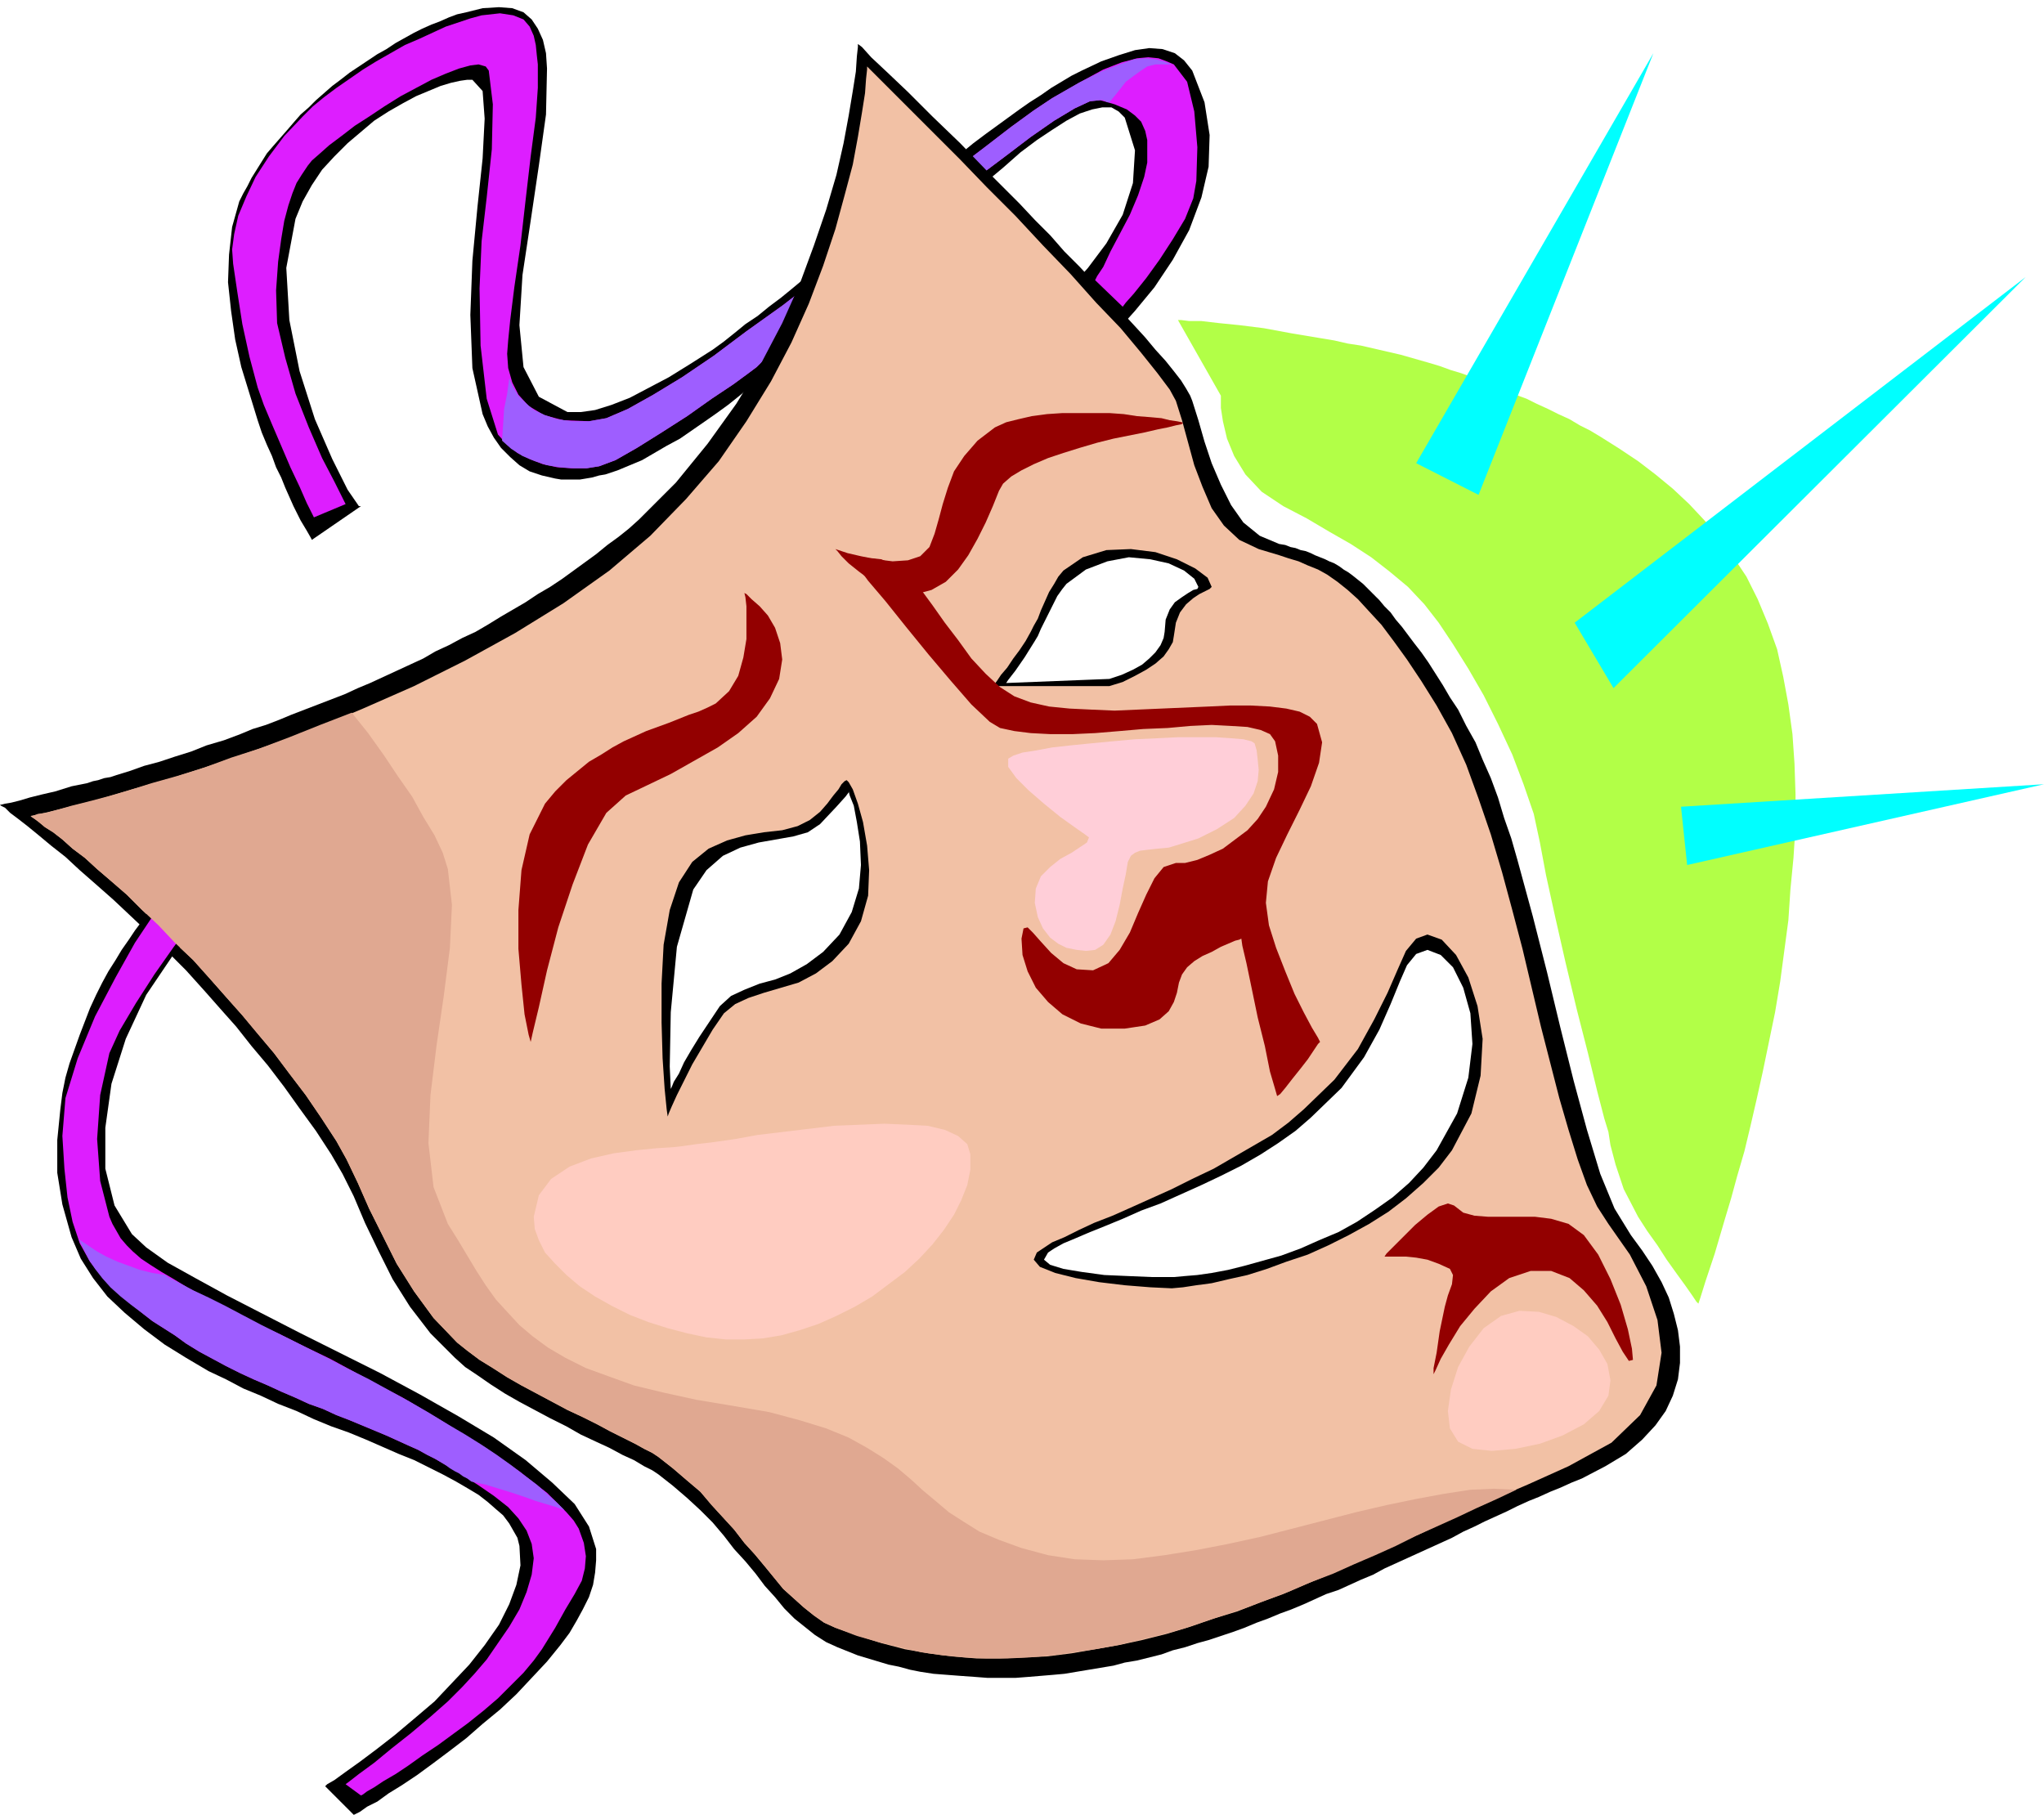
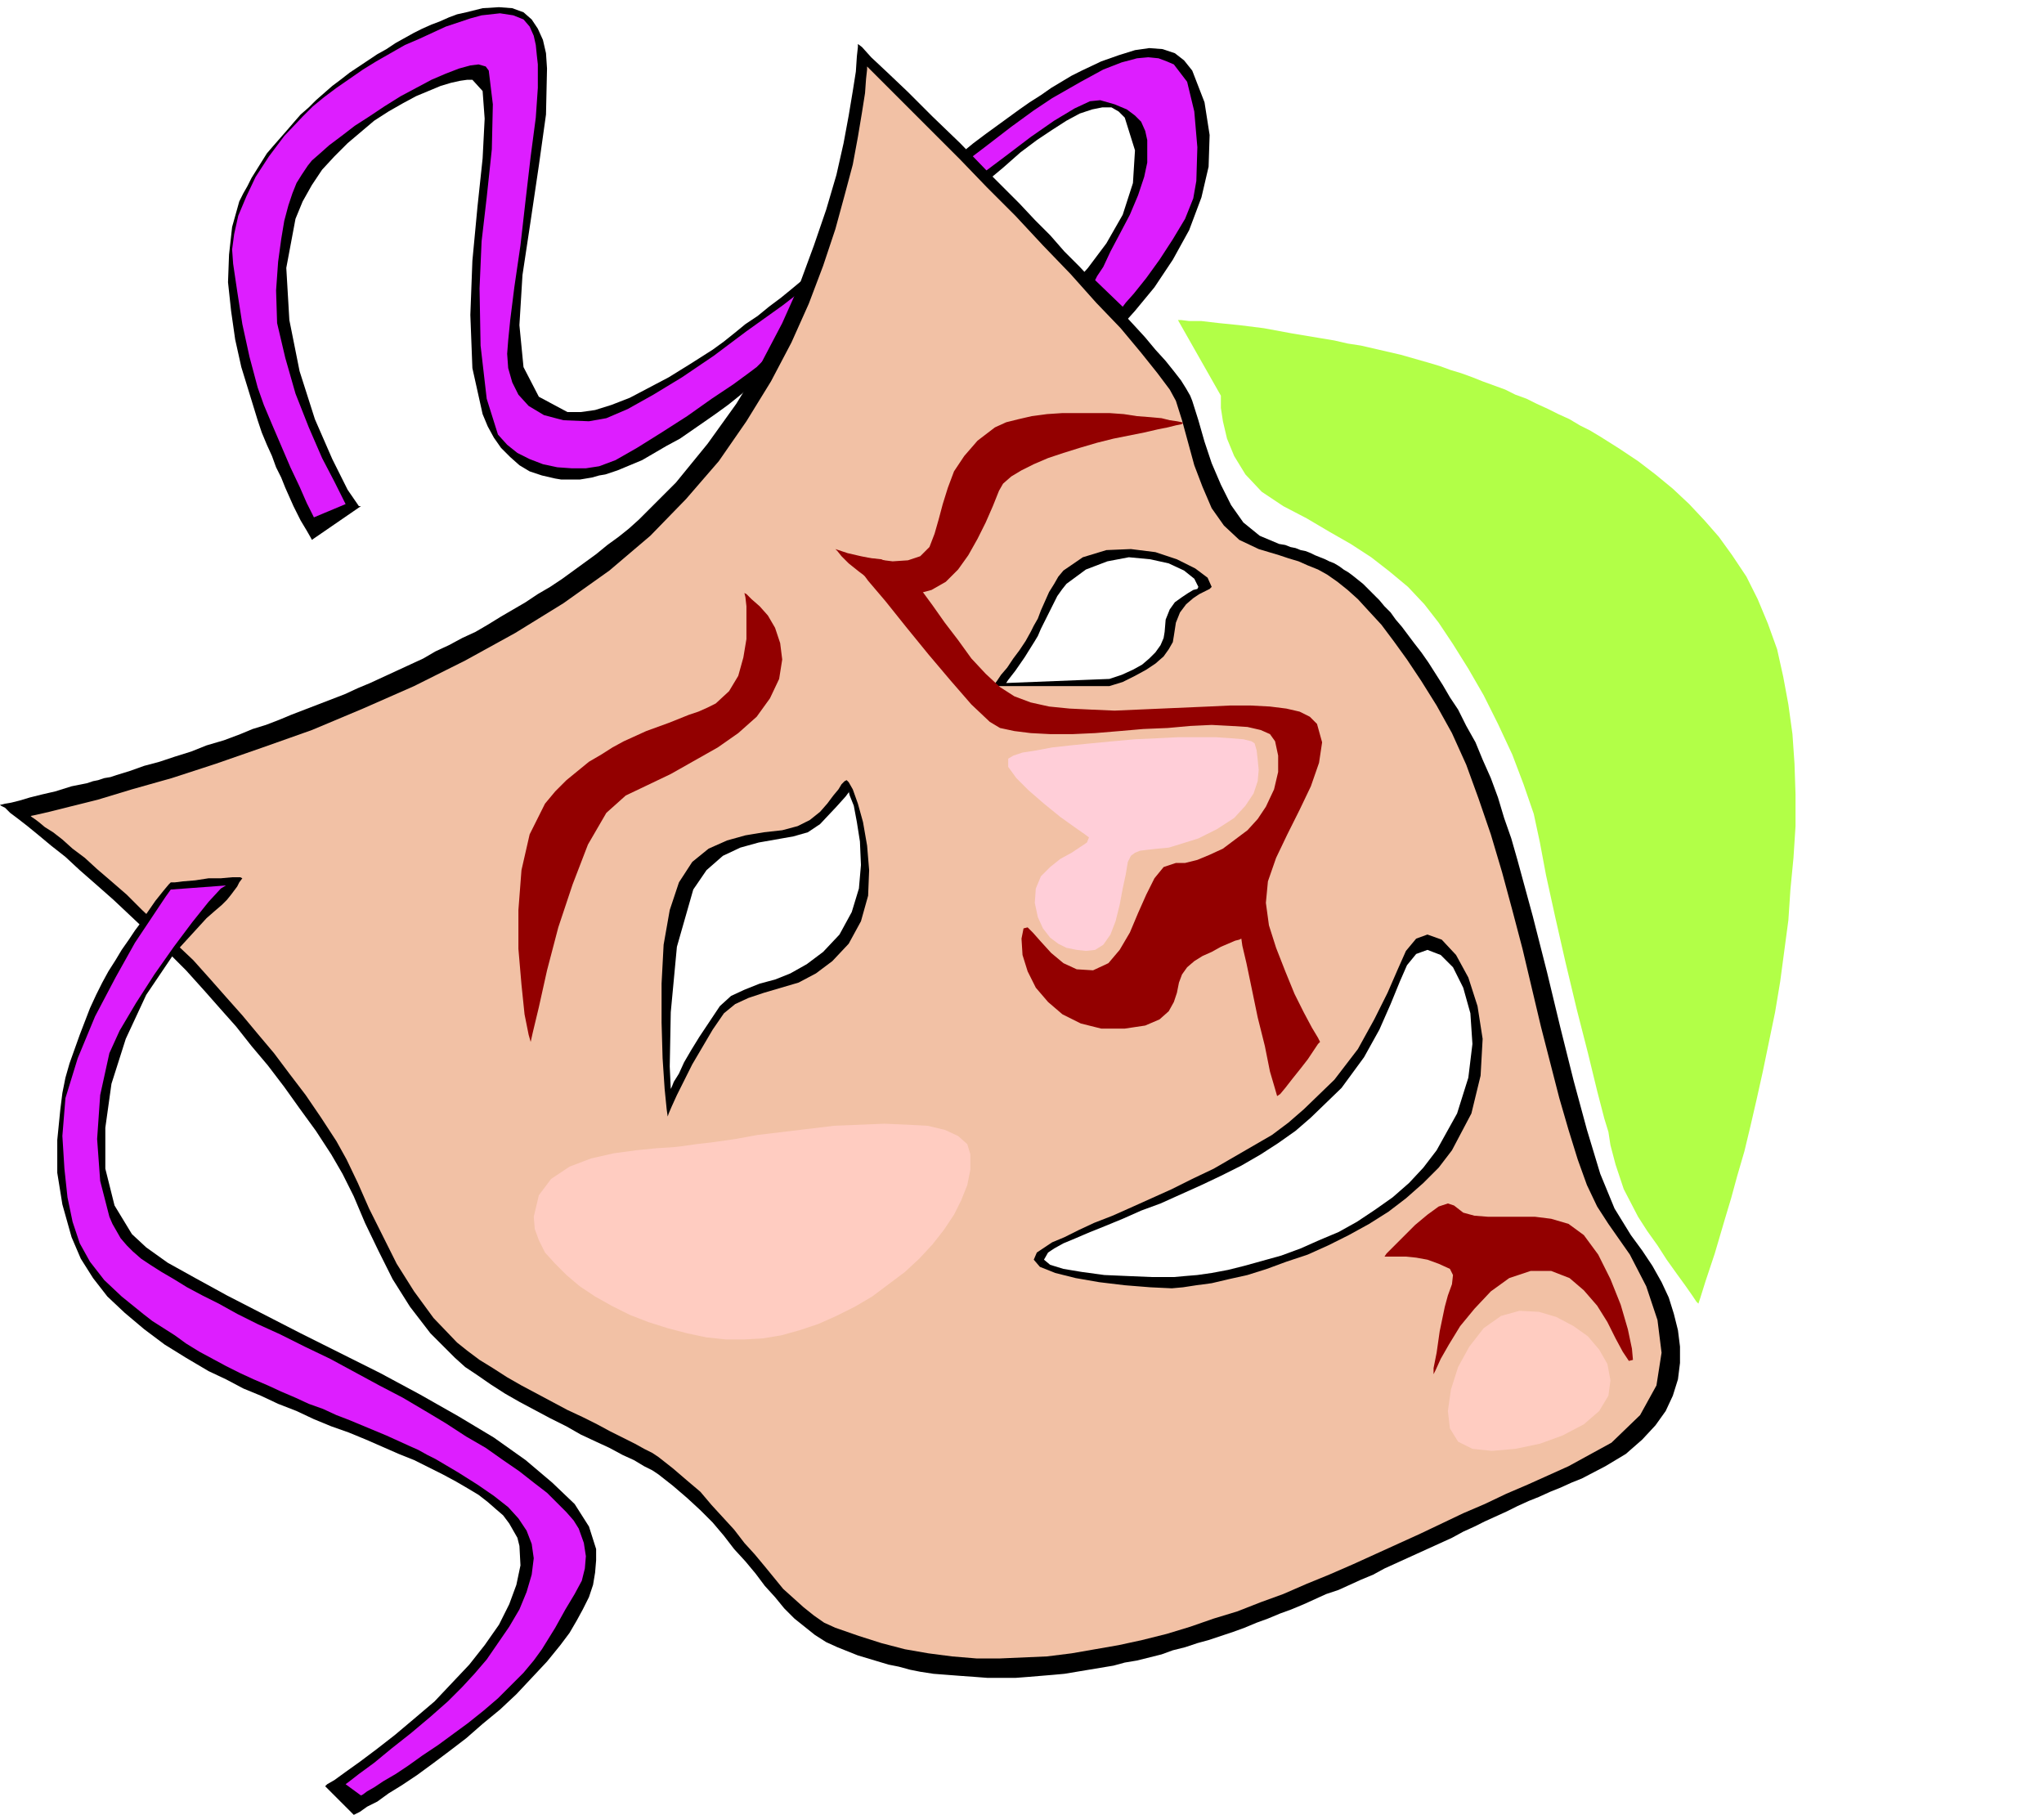
<svg xmlns="http://www.w3.org/2000/svg" fill-rule="evenodd" height="170.4" preserveAspectRatio="none" stroke-linecap="round" viewBox="0 0 1999 1775" width="1.999in">
  <style>.pen1{stroke:none}.brush2{fill:#000}.brush3{fill:#dd1eff}.brush4{fill:#9e5eff}.brush6{fill:#930000}</style>
  <path class="pen1 brush2" d="m305 528-1-2-4-7-6-10-7-14-4-9-4-9-4-10-5-10-4-11-5-11-5-12-4-12-8-26-8-26-6-27-4-28-3-28 1-27 3-27 7-25 4-8 4-7 4-8 5-8 5-8 5-8 6-7 7-8 7-8 6-7 7-8 8-7 7-7 8-7 8-7 8-6 9-7 9-6 9-6 9-6 9-5 9-6 9-5 9-5 8-4 9-4 8-3 9-4 8-3 9-2 8-2 8-2 16-1 13 1 11 4 8 7 6 9 5 11 3 13 1 15-1 45-7 50-8 54-8 53-3 49 4 41 15 29 28 15h13l14-2 16-5 18-7 19-10 19-10 21-13 22-14 11-8 10-8 11-9 12-8 11-9 12-9 11-9 12-10 12-9 12-9 11-10 12-10 12-9 12-10 12-9 12-10 12-10 12-9 12-10 11-9 12-9 11-9 12-9 11-8 11-8 11-8 10-7 11-7 10-7 10-6 10-6 10-5 19-9 17-6 16-5 14-2 13 1 12 4 9 7 8 10 12 31 5 32-1 31-7 30-12 32-16 29-18 27-19 23-17 19-15 14-11 8-5 1-33-48 5-4 13-13 17-19 18-24 16-28 10-31 2-32-10-32-6-6-7-4h-9l-10 2-12 4-13 7-14 9-15 10-16 12-17 15-18 15-19 16-20 18-20 18-20 19-21 19-11 9-10 10-11 9-11 10-11 9-11 10-11 9-11 9-11 9-10 9-11 9-11 8-11 9-10 8-11 8-10 7-13 9-13 9-13 7-12 7-12 7-12 5-12 5-12 4-6 1-7 2-6 1-6 1h-18l-6-1-13-3-12-4-10-6-9-8-9-9-7-10-6-11-5-12-10-45-2-52 2-53 5-53 5-47 2-39-2-27-10-11h-5l-7 1-9 2-10 3-12 5-12 5-13 7-14 8-14 9-13 11-13 11-13 13-12 13-10 15-9 16-7 17-9 48 3 51 10 50 15 47 17 39 15 30 11 16h2l-48 33z" />
  <path class="pen1 brush3" d="m307 506 31-13-3-6-8-16-12-23-13-30-13-33-10-35-8-34-1-32 2-28 3-22 3-18 4-15 4-12 4-10 5-8 6-9 4-5 8-7 9-8 12-9 13-10 14-9 15-10 16-10 15-8 15-8 14-6 13-5 11-3 8-1 7 2 3 4 4 33-1 44-5 47-5 43-2 46 1 56 6 52 11 35 9 10 10 8 12 6 13 5 14 3 14 1h14l13-2 16-6 21-12 24-15 25-16 24-17 21-14 15-11 8-6 5-5 11-9 16-14 20-18 23-20 26-23 27-24 29-24 29-24 29-24 28-21 25-19 23-16 20-12 15-7 10-1 14 4 12 5 8 6 6 6 4 9 2 9v22l-3 14-6 18-8 19-10 19-9 17-7 15-6 9-2 4 27 26 3-4 8-9 12-15 13-18 13-20 12-20 8-20 3-17 1-33-3-35-7-29-13-17-7-3-8-3-10-1-11 1-15 4-18 7-22 12-28 16-18 12-22 16-26 20-29 22-32 25-33 26-34 28-35 27-35 27-35 25-32 24-31 21-28 17-25 14-21 9-17 3-25-1-19-5-15-9-10-11-6-12-4-14-1-14 1-13 2-20 4-32 6-41 5-44 5-43 5-38 2-29V63l-1-9-1-10-2-9-4-9-6-7-10-4-13-2-9 1-9 1-11 3-12 4-12 4-13 6-13 6-14 6-14 8-14 8-13 8-13 9-13 9-12 9-11 9-10 10-18 19-15 20-13 20-9 19-8 19-4 18-2 15 1 14 4 27 5 32 7 32 8 30 6 17 8 19 9 21 9 21 9 19 7 16 5 10 2 4z" />
-   <path class="pen1 brush4" d="m498 370-2 15-3 15-1 16-1 15 9 8 11 7 12 5 12 4 13 2 13 1h13l12-2 16-6 21-12 24-15 25-16 24-17 21-14 15-11 8-6 5-5 11-9 16-14 20-18 23-20 26-23 27-24 29-24 29-24 29-24 28-21 25-19 23-16 20-12 15-7 10-1h3l2 1 2 1h2l9-11 7-9 8-6 7-5 6-4 8-2h16l-8-3-8-2-10-1-11 1-14 5-18 7-22 11-26 15-18 12-22 16-26 20-29 22-32 25-33 26-34 28-35 27-35 27-35 25-32 24-31 21-28 17-25 14-21 9-17 3h-17l-14-2-12-4-11-5-8-7-7-7-5-8-4-9z" />
  <path class="pen1 brush2" d="M0 787h1l4-1 6-1 8-2 10-3 12-3 13-3 16-5 5-1 5-1 5-1 6-2 5-1 6-2 6-1 6-2 13-4 14-5 15-4 15-5 16-5 15-6 17-5 16-6 12-5 13-4 13-5 12-5 13-5 13-5 13-5 13-5 13-6 12-5 13-6 13-6 13-6 13-6 12-7 13-6 13-7 13-6 12-7 13-8 12-7 12-7 12-8 12-7 12-8 11-8 11-8 11-8 11-9 11-8 10-8 10-9 36-36 31-38 28-39 24-39 21-40 17-38 14-38 12-35 10-34 7-31 5-27 4-24 3-19 1-15 1-9v-3l4 3 9 10 16 15 20 19 24 24 27 26 28 29 30 30 15 16 15 15 14 16 15 15 14 15 13 14 13 14 13 14 11 12 10 12 10 11 8 10 7 9 5 8 4 7 2 5 6 19 6 21 7 21 9 21 10 20 12 17 16 13 19 8 6 1 5 2 5 1 5 2 5 1 5 2 4 2 5 2 5 2 4 2 5 2 5 3 4 3 5 3 4 3 5 4 5 4 5 5 5 5 6 6 5 6 6 6 5 7 6 7 6 8 6 8 7 9 7 10 7 11 7 11 7 12 8 12 8 16 9 16 7 17 8 18 7 19 6 20 7 20 6 21 15 55 14 55 13 54 13 52 13 48 13 43 14 34 16 26 11 15 10 15 9 16 7 15 5 16 4 16 2 16v16l-2 16-5 16-7 15-10 14-13 14-16 14-20 12-23 12-10 4-11 5-10 4-11 5-10 4-11 5-10 5-11 5-11 5-10 5-11 5-11 6-11 5-11 5-11 5-11 5-11 5-11 5-11 6-12 5-11 5-11 5-12 4-11 5-11 5-12 5-11 4-12 5-11 4-12 5-11 4-12 4-12 4-11 3-12 4-12 3-11 4-12 3-12 3-12 2-11 3-12 2-12 2-12 2-12 2-11 1-12 1-12 1-13 1h-27l-13-1-14-1-13-1-13-1-13-2-10-2-11-3-10-2-10-3-10-3-10-3-10-4-10-4-11-5-11-7-10-8-10-8-10-10-9-11-10-11-9-12-10-12-11-12-10-13-11-13-12-12-13-12-14-12-14-11-6-4-8-4-10-6-11-5-13-7-13-6-15-7-14-8-16-8-15-8-15-8-14-8-14-9-13-9-12-8-10-9-24-24-20-26-17-27-14-28-13-27-11-26-11-22-11-19-15-23-16-22-15-21-16-21-16-19-15-19-16-18-15-17-18-20-18-18-18-18-18-17-17-16-17-15-16-14-14-13-14-11-12-10-11-9-9-7-8-6-5-5-4-2-1-1zm1025 438-4 7 6 5 13 4 18 3 22 3 23 1 24 1h21l11-1 12-1 14-2 16-3 16-4 18-5 18-5 19-7 18-8 19-8 18-10 18-12 17-12 16-14 14-15 13-17 20-36 11-35 4-33-2-30-7-25-10-20-12-12-13-5-11 4-9 11-7 16-9 22-11 25-15 27-22 30-30 29-15 13-17 12-17 11-19 11-20 10-19 9-20 9-20 9-19 7-18 8-17 7-15 6-14 6-12 5-9 5-6 4zm-41-557 101-4 12-4 11-5 9-5 7-6 6-6 5-7 3-7 1-6 1-12 4-10 5-7 7-5 6-4 5-3 4-1 1-2-4-8-10-8-15-7-18-4-21-2-21 4-21 8-19 14-4 5-5 7-4 8-4 8-4 8-4 8-3 7-3 5-10 16-9 13-7 9-2 3zm-328 397 1-2 2-5 5-8 5-11 7-12 8-13 10-15 10-15 11-10 13-6 15-6 15-4 15-6 16-9 16-12 16-17 12-22 7-23 2-23-1-23-3-19-3-16-4-10-1-4v1l-3 4-9 10-16 17-12 8-14 4-17 3-17 3-18 5-17 8-16 14-13 19-16 56-6 64-1 53 1 22z" />
  <path class="pen1" d="m30 798 5-1 13-3 20-5 28-7 33-10 39-11 43-14 46-16 48-17 50-21 50-22 50-25 49-27 47-29 45-32 40-34 35-36 32-37 27-39 24-39 20-38 17-38 14-37 12-36 9-33 8-30 5-27 4-24 3-19 1-14 1-9v-3l3 3 9 9 14 14 19 19 22 22 24 24 26 27 28 28 27 29 27 28 25 28 24 25 20 24 16 20 12 16 6 11 6 19 6 22 6 22 8 21 9 21 12 17 15 14 19 9 10 3 10 3 9 3 10 3 9 4 10 4 9 5 10 7 10 8 10 9 11 12 12 13 12 16 13 18 14 21 15 24 15 27 14 31 12 33 12 35 11 37 10 37 10 38 9 38 9 38 9 35 9 35 9 31 9 29 9 25 10 21 11 17 21 30 16 31 11 33 4 32-5 32-16 29-28 27-42 23-20 9-20 9-21 9-21 10-21 9-21 10-21 10-22 10-22 10-22 10-23 10-22 9-23 10-22 8-23 9-23 7-23 8-23 7-24 6-23 5-23 4-23 4-24 3-23 1-23 1h-23l-24-2-23-3-23-4-23-6-22-7-23-8-11-5-10-7-10-8-10-9-10-9-9-11-9-11-10-12-10-11-10-13-11-12-11-12-11-13-13-11-14-12-14-11-6-4-8-4-9-5-12-6-12-6-13-7-14-7-15-7-15-8-15-8-15-8-14-8-14-9-13-8-12-9-10-8-23-24-19-26-17-27-14-28-13-26-11-25-11-23-10-18-15-23-15-22-16-21-15-20-16-19-15-18-16-18-15-17-17-19-18-17-16-17-16-15-15-15-15-13-14-12-12-11-12-9-10-9-9-7-8-5-6-5-4-3-3-2-1-1zm984 427-3 7 6 7 15 6 20 5 23 4 25 3 25 2 21 1 11-1 13-2 15-2 17-4 18-4 19-6 19-7 21-7 20-9 20-10 20-11 19-12 17-13 17-15 15-15 13-17 19-36 9-37 2-36-5-32-9-28-12-22-14-15-14-5-11 4-10 12-8 18-10 23-13 26-16 29-23 30-30 29-15 13-16 12-19 11-19 11-19 11-21 10-20 10-20 9-20 9-18 8-18 7-15 7-14 7-12 5-9 6-6 4zm-43-554h114l13-4 12-6 11-6 9-6 8-7 5-7 4-7 1-6 2-13 4-10 6-8 7-6 6-4 6-3 4-2 2-2-4-9-12-9-18-9-21-7-24-3-24 1-23 7-19 13-5 6-4 7-5 8-4 9-4 9-3 8-4 7-3 6-5 9-6 9-6 8-6 9-6 7-4 6-3 4-1 1zm-318 421 1-3 3-7 5-11 7-14 8-16 10-17 10-17 11-16 11-9 13-6 15-5 17-5 17-5 17-9 16-12 16-17 12-22 7-25 1-25-2-24-4-23-5-18-5-14-4-7-2-2-2 1-3 3-3 5-5 6-6 8-7 8-10 8-12 6-15 4-18 2-18 3-18 5-18 8-16 13-13 20-9 27-6 34-2 38v38l1 35 2 30 2 20 1 7z" style="fill:#f2c1a5" />
  <path class="pen1 brush6" d="m519 1019 2-9 6-25 8-36 11-42 14-42 15-39 18-31 19-17 21-10 23-11 23-13 23-13 20-14 18-16 13-18 9-19 3-19-2-16-5-15-7-12-8-9-8-7-5-5-2-1 1 4 1 9v32l-3 18-5 18-9 15-13 12-8 4-9 4-9 3-10 4-10 4-11 4-11 4-11 5-11 5-11 6-11 7-12 7-11 9-11 9-11 11-10 12-15 30-8 35-3 39v38l3 35 3 29 4 20 2 7zm638-605-2 1-5 1-8 2-10 2-13 3-15 3-15 3-16 4-17 5-16 5-15 5-14 6-12 6-10 6-8 7-4 7-6 15-7 16-8 16-9 16-10 14-12 12-14 8-15 4-16-2-15-4-13-7-12-9-10-8-7-7-4-5-2-2 3 1 9 3 13 3 15 3 16 2 15-1 12-4 9-9 5-13 4-14 4-15 5-16 6-16 10-15 13-15 17-13 11-5 12-3 13-3 15-2 15-1h46l14 1 13 2 13 1 11 1 8 2 7 1 5 1 1 1z" />
  <path class="pen1 brush6" d="M834 548h1l4-1 6-1h8l9 1 9 4 10 5 10 9 10 12 11 15 12 17 13 17 13 18 14 15 14 13 14 9 16 6 18 4 20 2 21 1 23 1 23-1 23-1 23-1 23-1 21-1h20l19 1 16 2 13 3 10 5 7 7 5 18-3 20-8 23-11 23-12 24-11 23-8 23-2 21 3 22 7 22 9 23 9 22 9 18 8 15 6 10 2 4-2 2-4 6-6 9-7 9-8 10-7 9-5 6-3 2-2-7-5-17-5-25-7-28-6-29-5-24-4-17-1-7-2 1-4 1-7 3-7 3-9 5-9 4-8 5-7 6-5 7-3 8-2 10-3 9-5 9-9 8-14 6-20 3h-23l-20-5-18-9-14-12-12-14-8-16-5-16-1-16 2-10 4-1 5 5 8 9 10 11 12 10 13 6 16 1 15-7 11-13 10-17 8-19 8-18 8-16 9-11 12-4h9l12-3 12-5 13-6 12-9 12-9 10-11 8-12 8-17 4-17v-16l-3-14-5-7-9-4-13-3-16-1-19-1-21 1-22 2-24 1-23 2-24 2-22 1h-22l-19-1-16-2-14-3-10-6-18-17-20-23-22-26-22-27-20-25-17-20-11-15-4-5zm520 681h21l10 1 11 2 11 4 11 5 3 6-1 9-4 11-3 11-5 24-3 21-3 15v6l2-4 5-11 8-14 11-18 14-17 16-17 18-13 21-7h20l18 7 14 12 13 15 10 16 8 16 7 13 6 9 4-1-1-11-4-19-7-24-10-25-12-24-14-19-15-11-17-5-16-2h-46l-13-1-11-3-9-7-6-2-9 3-11 8-12 10-11 11-10 10-7 7-2 3z" />
  <path class="pen1 brush2" d="m167 863-2 2-5 6-8 10-9 13-5 8-6 8-6 9-7 10-6 10-7 11-6 11-6 12-6 13-5 13-5 13-5 14-5 14-4 14-3 15-2 16-3 30v32l5 31 9 32 9 21 12 19 14 18 17 16 19 16 20 15 21 13 22 13 17 8 17 9 17 7 17 8 18 7 17 8 17 7 17 6 17 7 16 7 16 7 15 6 14 7 14 7 13 7 12 7 10 6 9 7 8 7 7 6 6 8 4 7 4 7 2 8 1 19-4 19-7 19-10 20-14 20-15 19-17 18-17 18-20 17-19 16-18 14-16 12-14 10-11 8-7 4-2 2 28 28 2-1 4-2 7-5 10-5 11-8 13-8 15-10 15-11 16-12 17-13 16-14 17-14 16-15 15-16 15-16 13-16 9-12 7-12 6-11 6-12 4-12 2-12 1-12v-11l-7-22-14-22-22-21-26-22-31-22-35-21-37-21-39-21-40-20-38-19-37-19-35-18-31-17-27-15-21-15-14-13-17-28-9-36v-40l6-43 14-44 20-43 27-40 32-35 8-7 7-6 5-5 4-5 3-4 3-4 2-4 3-4-2-1h-8l-11 1h-12l-13 2-12 1-8 1h-4z" />
  <path class="pen1" style="fill:#ffced8" d="m986 742 5-3 9-3 13-2 16-3 18-2 20-2 21-2 22-2 22-1 20-1h37l15 1 12 1 8 2 3 2 2 7 1 9 1 10-1 11-4 12-8 12-11 12-17 11-18 9-16 5-13 4-11 1-9 1-8 1-5 2-4 3-3 6-2 12-3 14-3 16-4 16-5 13-7 10-8 5-9 1-9-1-10-2-8-4-8-6-7-9-5-11-3-14 1-14 5-12 9-9 10-8 11-6 9-6 6-4 2-5-4-3-10-7-14-10-16-13-15-13-12-12-8-11v-8z" />
  <path class="pen1" d="m658 1122-16 1-20 2-22 3-22 5-21 8-18 12-12 16-5 21 1 12 4 11 6 12 10 11 11 11 13 11 15 10 16 9 18 9 18 7 19 6 19 5 19 4 19 2h18l18-1 18-3 18-5 18-6 18-8 18-9 17-10 16-12 16-12 14-13 13-14 11-14 10-15 7-14 6-15 3-15v-15l-3-10-9-8-13-6-17-4-19-1-23-1-24 1-25 1-25 3-25 3-25 3-22 4-21 3-17 2-14 2-9 1zm768 288-8-13-2-17 3-21 7-22 11-20 14-18 17-12 18-5 19 1 17 5 17 9 14 10 11 13 8 14 3 16-2 15-9 15-15 13-21 11-22 8-24 5-23 2-19-2-14-7z" style="fill:#ffccc1" />
  <path class="pen1 brush3" d="m167 870-5 7-12 18-18 27-19 34-20 38-17 41-12 39-3 37 2 32 3 28 5 24 7 21 10 18 14 18 17 16 21 17 9 7 11 7 11 7 11 8 13 8 13 7 13 7 14 7 13 6 14 6 13 6 14 6 13 6 14 5 13 6 13 5 12 5 12 5 12 5 11 5 11 5 9 4 9 5 8 4 22 13 19 12 16 11 14 11 10 11 8 12 5 13 2 14-2 16-5 17-7 17-10 17-11 16-11 16-12 14-12 13-14 14-17 15-19 16-19 15-17 14-15 11-9 7-4 3 15 11 2-1 4-3 7-4 9-6 12-7 12-8 14-10 15-10 15-11 15-11 15-12 14-12 13-13 12-12 10-12 8-11 13-21 10-18 9-15 7-13 3-12 1-12-2-13-5-14-5-8-7-8-9-9-10-10-13-10-14-11-16-11-17-12-19-11-20-13-20-12-22-13-23-12-24-13-24-13-25-12-24-12-22-10-20-10-18-10-16-8-15-8-13-8-12-7-11-7-9-6-8-7-6-6-6-7-4-7-4-7-3-7-9-35-3-41 3-43 9-41 10-22 16-27 18-28 19-27 18-24 16-20 12-13 5-3-54 4z" />
  <path class="pen1" style="fill:#b2ff47" d="m1152 313 42 74v12l2 13 4 17 7 17 11 18 16 17 21 14 23 12 22 13 21 12 20 13 18 14 18 15 16 17 14 18 14 21 15 24 15 26 14 28 14 30 11 29 10 29 6 28 6 32 9 41 10 44 11 46 11 43 9 37 7 27 4 13 2 13 5 19 8 24 14 27 9 14 10 14 9 14 10 14 8 11 7 10 4 6 2 2 2-6 5-16 9-27 10-34 6-20 6-22 7-24 6-25 6-26 6-27 6-29 6-29 5-30 4-30 4-30 2-30 3-31 2-31v-31l-1-30-2-29-4-29-5-27-6-27-9-25-10-24-11-22-14-21-13-18-14-16-15-16-16-15-17-14-17-13-18-12-19-12-10-6-10-5-10-6-11-5-10-5-11-5-10-5-11-4-10-5-11-4-11-4-10-4-11-4-10-3-11-4-10-3-14-4-14-4-13-3-13-3-13-3-13-2-13-3-12-2-30-5-27-5-24-3-20-2-17-2h-12l-8-1h-3z" />
-   <path class="pen1" d="m1385 453 232-401-171 432-61-31zm155 156 441-338-403 402-38-64zm104 180 355-22-349 79-6-57z" style="fill:#0ff" />
-   <path class="pen1 brush4" d="m77 1212 9 6 9 6 9 5 11 5 11 4 11 4 12 3 13 2 1 1 1 1 12 6 13 7 15 7 16 8 17 9 19 10 20 10 22 11 22 11 21 11 20 10 20 11 20 11 19 11 18 11 17 10 16 10 15 10 14 10 13 10 12 9 10 9 9 8 8 8-8-3-10-3-10-3-11-4-12-4-13-4-13-4-14-3-4-3-4-2-4-3-4-2-5-3-4-3-5-3-5-3-8-4-9-5-9-4-11-5-11-5-12-5-12-5-12-5-13-5-13-6-14-5-13-6-14-6-13-6-14-6-13-6-14-7-13-7-13-7-13-8-11-8-11-7-11-7-9-7-12-9-10-8-10-9-8-9-7-9-6-9-5-10-5-10z" />
-   <path class="pen1" style="fill:#e0a891" d="m344 697 16 20 15 21 14 21 14 20 11 20 11 18 8 17 5 16 4 35-2 42-6 47-7 48-6 49-2 47 5 43 14 36 10 16 9 15 9 15 9 14 10 14 11 12 12 13 13 11 15 11 17 10 20 10 22 8 25 9 29 7 32 7 36 6 35 6 30 8 26 8 22 9 18 10 16 10 14 10 13 11 12 11 12 10 13 11 14 9 16 10 19 8 22 8 26 7 26 4 28 1 29-1 31-4 31-5 31-6 32-7 31-8 31-8 31-8 30-7 29-6 27-5 26-4 23-1 22 1-19 9-20 9-19 9-20 9-20 9-20 10-20 9-21 9-20 9-21 8-21 9-21 8-21 8-21 7-21 7-21 7-22 6-21 5-21 5-22 4-21 3-21 3-22 2-21 1h-22l-21-1-21-2-21-3-21-5-21-5-21-6-21-8-11-5-10-7-10-8-10-9-10-9-9-11-9-11-10-12-10-11-10-13-11-12-11-12-11-13-13-11-14-12-14-11-6-4-8-4-9-5-12-6-12-6-13-7-14-7-15-7-15-8-15-8-15-8-14-8-14-9-13-8-12-9-10-8-23-24-19-26-17-27-14-28-13-26-11-25-11-23-10-18-15-23-15-22-16-21-15-20-16-19-15-18-16-18-15-17-17-19-18-17-16-17-16-15-15-15-15-13-14-12-12-11-12-9-10-9-9-7-8-5-6-5-4-3-3-2-1-1h2l5-2 8-1 11-3 14-4 16-4 19-5 21-6 22-7 25-7 26-8 27-10 28-9 29-11 30-12 31-12z" />
</svg>